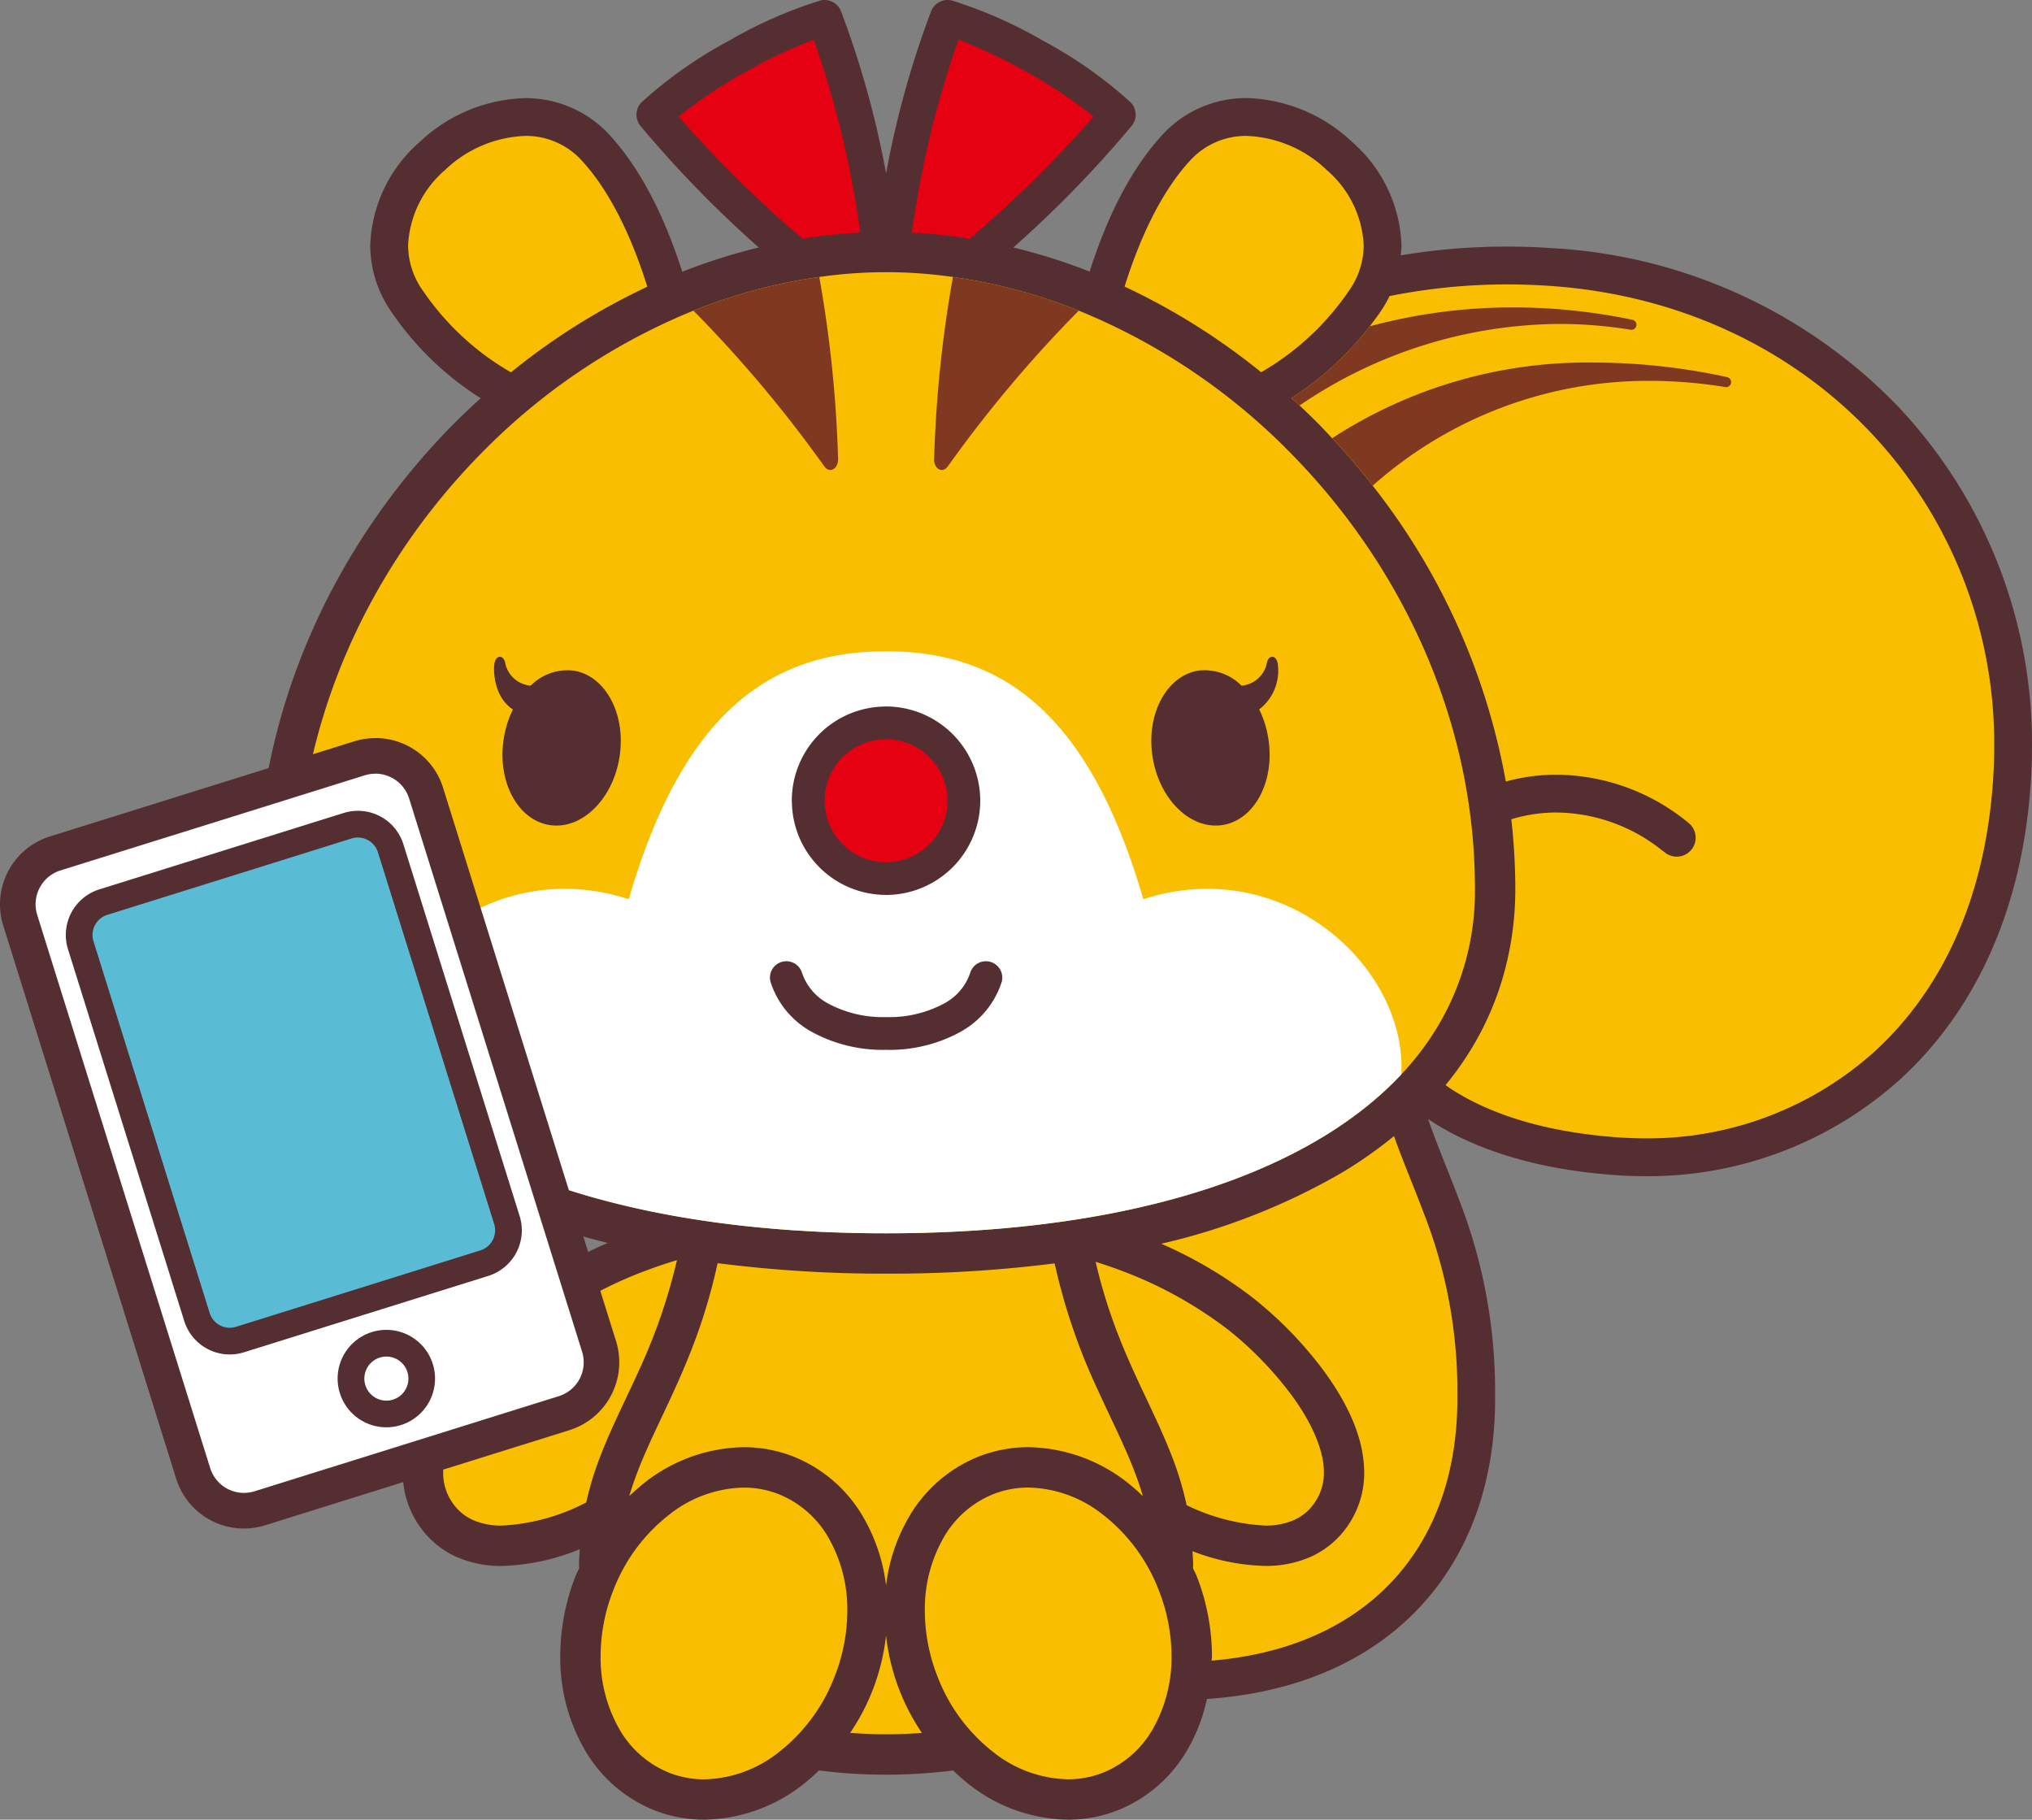
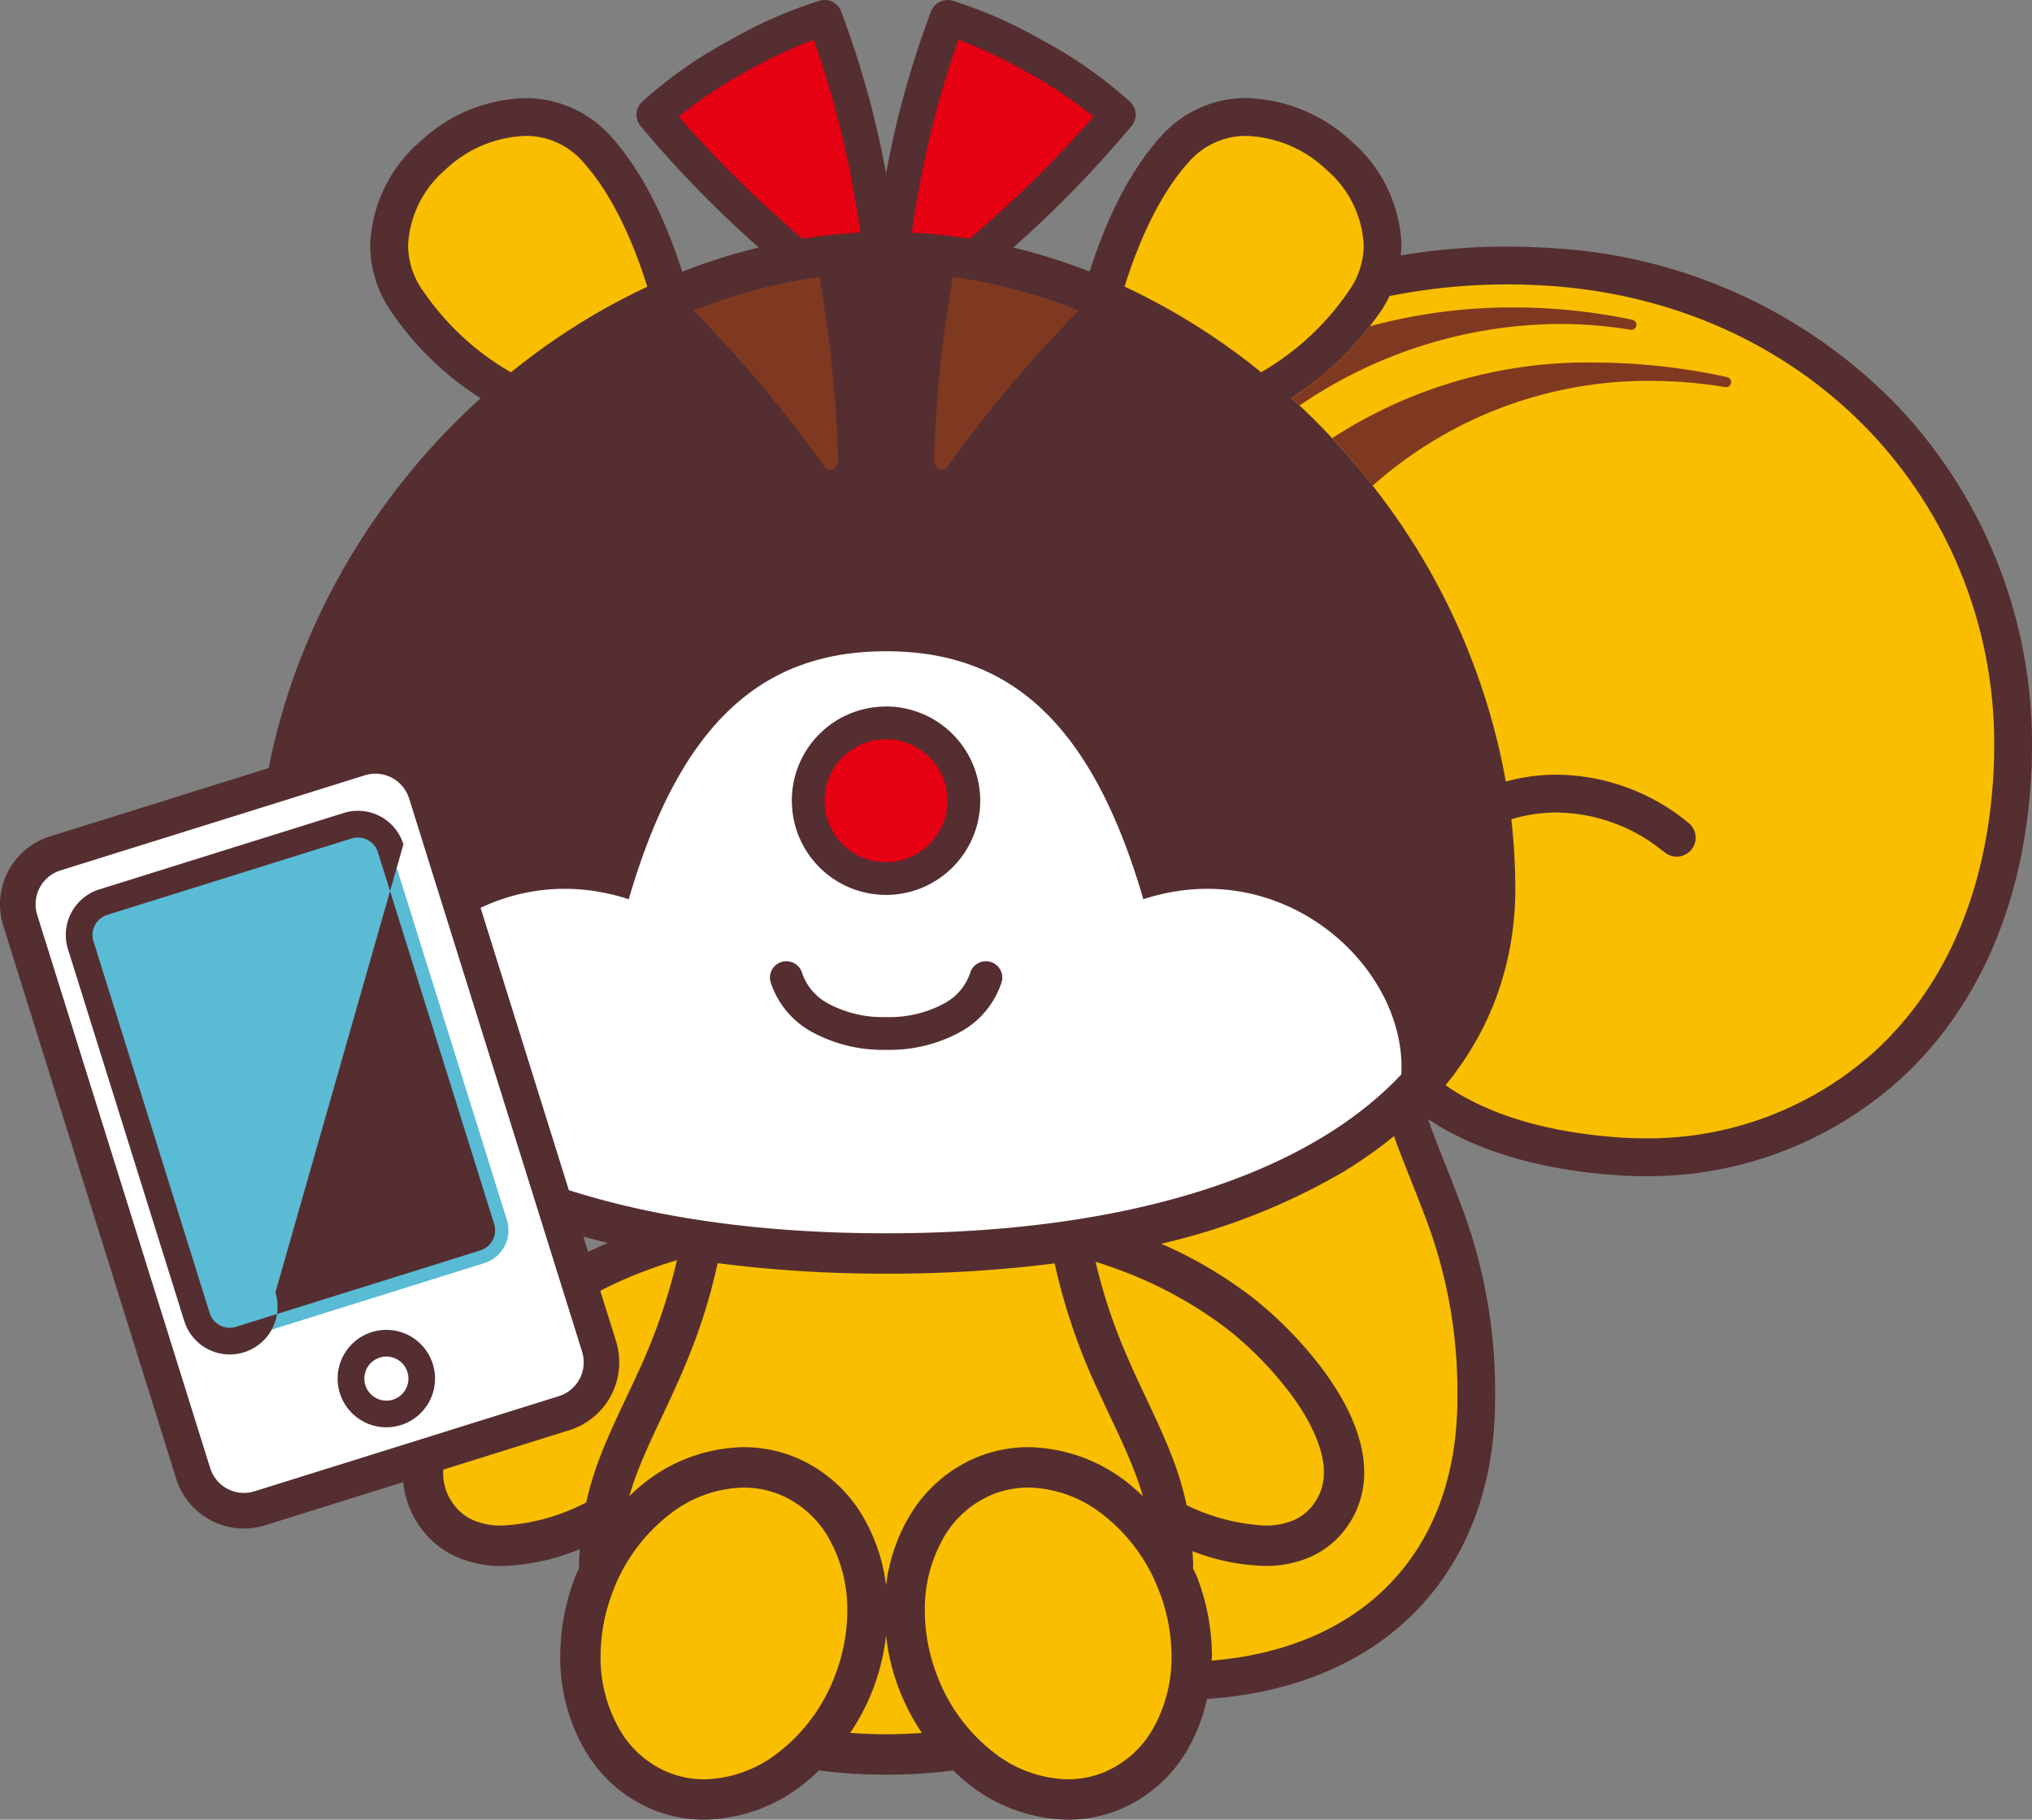
<svg xmlns="http://www.w3.org/2000/svg" id="グループ_685" data-name="グループ 685" width="226.494" height="202.809" viewBox="0 0 226.494 202.809">
  <rect x="0" y="0" width="226.494" height="202.809" fill="#808080" stroke="none" />
  <defs>
    <clipPath id="clip-path">
      <rect id="長方形_242" data-name="長方形 242" width="226.494" height="202.809" fill="none" />
    </clipPath>
  </defs>
  <g id="グループ_684" data-name="グループ 684" clip-path="url(#clip-path)">
    <path id="パス_641" data-name="パス 641" d="M50,175.546a24.6,24.6,0,0,0-1.747,9.018,20.5,20.5,0,0,0,2.693,10.4,15.709,15.709,0,0,0,7.781,6.795,15.208,15.208,0,0,0,5.591,1.053,18.292,18.292,0,0,0,11.006-3.931,22.292,22.292,0,0,0,1.761-1.555,58.543,58.543,0,0,0,7.485.47,59.182,59.182,0,0,0,7.475-.47,22.731,22.731,0,0,0,1.767,1.555,18.283,18.283,0,0,0,11.006,3.931,15.183,15.183,0,0,0,5.589-1.053,15.722,15.722,0,0,0,7.783-6.795,19.352,19.352,0,0,0,2.142-5.609c9.111-.6,16.781-3.657,22.34-8.848,6.24-5.815,9.695-14.217,9.78-24.179,0-.242,0-.478,0-.71a58.687,58.687,0,0,0-4.028-21.936c-1.2-3.193-2.43-6.039-3.439-8.953,4.113,2.757,10.8,5.569,21.154,6.263,1.006.065,2.013.1,3.017.1a41.936,41.936,0,0,0,28.511-10.855c7.965-7.3,13.518-18.35,14.492-32.989.093-1.343.135-2.683.135-4.006a54.678,54.678,0,0,0-15.177-38.2,58.047,58.047,0,0,0-38.334-17.386q-2.564-.173-5.071-.173a70.689,70.689,0,0,0-11.777.982c.036-.379.085-.76.085-1.136a15.987,15.987,0,0,0-5.48-11.484,17.8,17.8,0,0,0-11.757-4.913,12.659,12.659,0,0,0-9.591,4.284c-3.618,4.024-6.14,9.435-7.933,15.054a65.275,65.275,0,0,0-8.507-2.685,125.4,125.4,0,0,0,13.205-13.572,1.967,1.967,0,0,0-.159-2.634,48.494,48.494,0,0,0-9.75-6.85A49.542,49.542,0,0,0,91.931.066a1.974,1.974,0,0,0-2.34,1.184,103.9,103.9,0,0,0-5.02,18.08A104.461,104.461,0,0,0,79.545,1.25,1.967,1.967,0,0,0,77.211.066,49.572,49.572,0,0,0,67.084,4.528a48.573,48.573,0,0,0-9.746,6.85,1.973,1.973,0,0,0-.163,2.634A125.392,125.392,0,0,0,70.38,27.585a65.487,65.487,0,0,0-8.532,2.7c-1.8-5.621-4.32-11.037-7.937-15.063a12.676,12.676,0,0,0-9.6-4.284,17.8,17.8,0,0,0-11.757,4.913,15.983,15.983,0,0,0-5.482,11.486,13.009,13.009,0,0,0,2.352,7.41,33.963,33.963,0,0,0,9.958,9.639c-1.134,1.029-2.249,2.081-3.326,3.179-13.017,13.3-21.62,31.581-21.624,51.5a33.85,33.85,0,0,0,5.04,18.074c4.962,8.007,13.342,14.209,24.369,18.4a84.091,84.091,0,0,0,9.708,2.991,48.371,48.371,0,0,0-10.536,6.2,43.729,43.729,0,0,0-7.933,8.235c-2.406,3.34-4.351,7.12-4.379,11.144a10.263,10.263,0,0,0,1.7,5.738,9.987,9.987,0,0,0,4.2,3.641,12.3,12.3,0,0,0,5.173,1.045,24.4,24.4,0,0,0,8.653-1.87c-.032.6-.085,1.192-.085,1.825,0,.1.016.2.02.3-.113.26-.256.5-.361.76" transform="translate(14.196 0)" fill="#552e31" />
    <path id="パス_642" data-name="パス 642" d="M70.372,10.532a8.4,8.4,0,0,1,6.462-2.894,13.626,13.626,0,0,1,8.893,3.794,11.794,11.794,0,0,1,4.125,8.388,8.8,8.8,0,0,1-1.618,5.038,29.857,29.857,0,0,1-9.812,9.119A73.9,73.9,0,0,0,63.2,24.431c1.688-5.411,4.086-10.506,7.17-13.9" transform="translate(62.15 7.511)" fill="#f9be00" />
    <path id="パス_643" data-name="パス 643" d="M51.985,19.157A107.04,107.04,0,0,1,56.447,2.231a55.493,55.493,0,0,1,7.5,3.538A52.645,52.645,0,0,1,71.509,10.8a132.762,132.762,0,0,1-12.132,12.17c-.567.5-1.121.98-1.674,1.446a59.76,59.76,0,0,0-6.462-.68c.206-1.438.454-2.967.744-4.574" transform="translate(50.388 2.194)" fill="#e50012" />
    <path id="パス_644" data-name="パス 644" d="M38.14,10.791a52.205,52.205,0,0,1,7.555-5.02,55.287,55.287,0,0,1,7.5-3.54,106.191,106.191,0,0,1,4.463,16.926c.294,1.607.537,3.136.748,4.574a59.833,59.833,0,0,0-6.466.68A132.757,132.757,0,0,1,38.14,10.791" transform="translate(37.505 2.194)" fill="#e50012" />
    <path id="パス_645" data-name="パス 645" d="M24.557,24.855a8.8,8.8,0,0,1-1.622-5.034,11.829,11.829,0,0,1,4.125-8.39,13.644,13.644,0,0,1,8.9-3.794,8.408,8.408,0,0,1,6.466,2.894c3.084,3.4,5.482,8.5,7.174,13.915a73.855,73.855,0,0,0-15.2,9.542,29.871,29.871,0,0,1-9.835-9.133" transform="translate(22.553 7.511)" fill="#f9be00" />
-     <path id="パス_646" data-name="パス 646" d="M33.814,111.78a41.181,41.181,0,0,1-8.909-7.077,31.875,31.875,0,0,1-3.836-4.982A29.332,29.332,0,0,1,16.7,84.013c0-18.6,8.058-35.8,20.341-48.352A70.12,70.12,0,0,1,60.865,19.58a59.685,59.685,0,0,1,14.026-3.749,52.083,52.083,0,0,1,14.9,0,59.736,59.736,0,0,1,14.026,3.749,70.133,70.133,0,0,1,23.816,16.081c12.287,12.555,20.349,29.756,20.345,48.352a29.284,29.284,0,0,1-4.371,15.708,31.835,31.835,0,0,1-3.83,4.982c-4.4,4.7-10.542,8.626-18.316,11.585-10.365,3.949-23.59,6.132-39.12,6.129-20.71.008-37.313-3.889-48.527-10.637" transform="translate(16.426 15.041)" fill="#f9be00" />
    <path id="パス_647" data-name="パス 647" d="M76.406,78.518a39.472,39.472,0,0,1,7.088,7.356c2.138,2.914,3.548,6.063,3.522,8.5a5.753,5.753,0,0,1-.954,3.263,5.466,5.466,0,0,1-2.324,2.029,7.819,7.819,0,0,1-3.292.635,22.513,22.513,0,0,1-8.727-2.269,35.714,35.714,0,0,0-1.388-4.78c-1.89-5.1-4.536-9.514-6.67-15.345a59.131,59.131,0,0,1-2.088-7c.918.288,1.852.6,2.787.956A45.978,45.978,0,0,1,76.4,78.514Z" transform="translate(60.548 69.729)" fill="#f9be00" />
    <path id="パス_648" data-name="パス 648" d="M35.518,78.607a46.066,46.066,0,0,1,12.047-6.648c1.142-.432,2.283-.813,3.4-1.142a63.882,63.882,0,0,1-4.393,12.622c-1.549,3.407-3.157,6.507-4.407,9.909a34.741,34.741,0,0,0-1.313,4.476c-.137.063-.26.137-.4.2a22.812,22.812,0,0,1-8.975,2.374,7.787,7.787,0,0,1-3.288-.635,5.475,5.475,0,0,1-2.328-2.029,5.753,5.753,0,0,1-.954-3.263c-.026-2.443,1.384-5.589,3.518-8.5a39.609,39.609,0,0,1,7.092-7.356Z" transform="translate(24.492 69.636)" fill="#f9be00" />
    <path id="パス_649" data-name="パス 649" d="M36.1,94.735c1.67-4.564,4.357-9.088,6.67-15.343a63.3,63.3,0,0,0,2.442-8.407,145.988,145.988,0,0,0,18.782,1.17,146.238,146.238,0,0,0,18.784-1.146A67.608,67.608,0,0,0,87.6,85.135c1.61,3.532,3.167,6.555,4.284,9.6.272.736.516,1.472.732,2.223a21.951,21.951,0,0,0-1.735-1.529,18.324,18.324,0,0,0-11.006-3.937,15.188,15.188,0,0,0-5.589,1.057A15.724,15.724,0,0,0,66.5,99.34a19.787,19.787,0,0,0-2.513,7.566,19.863,19.863,0,0,0-2.511-7.566,15.733,15.733,0,0,0-7.787-6.791,15.167,15.167,0,0,0-5.585-1.057A18.315,18.315,0,0,0,37.1,95.429a22.728,22.728,0,0,0-1.735,1.525c.22-.748.464-1.484.732-2.219" transform="translate(34.775 69.802)" fill="#f9be00" />
    <path id="パス_650" data-name="パス 650" d="M53.6,113.1a13.828,13.828,0,0,1-8.282,3.015,10.646,10.646,0,0,1-3.939-.742,11.226,11.226,0,0,1-5.555-4.883,16.1,16.1,0,0,1-2.073-8.124,20.157,20.157,0,0,1,1.434-7.368,19.5,19.5,0,0,1,6.218-8.386,13.788,13.788,0,0,1,8.28-3.015,10.641,10.641,0,0,1,3.937.74,11.214,11.214,0,0,1,5.555,4.881,16.083,16.083,0,0,1,2.075,8.12,20.129,20.129,0,0,1-1.436,7.378A19.525,19.525,0,0,1,53.6,113.1" transform="translate(33.193 82.202)" fill="#f9be00" />
    <path id="パス_651" data-name="パス 651" d="M51.784,102.923c-1.374,0-2.7-.061-4.006-.155a23.927,23.927,0,0,0,4-10.867,24.06,24.06,0,0,0,4,10.871c-1.3.093-2.626.151-4,.151" transform="translate(46.982 90.371)" fill="#f9be00" />
    <path id="パス_652" data-name="パス 652" d="M77.4,110.485a11.247,11.247,0,0,1-5.555,4.885,10.628,10.628,0,0,1-3.939.74,13.8,13.8,0,0,1-8.282-3.015,19.506,19.506,0,0,1-6.214-8.382,20.221,20.221,0,0,1-1.436-7.38,16.082,16.082,0,0,1,2.073-8.12A11.211,11.211,0,0,1,59.6,84.333a10.7,10.7,0,0,1,3.941-.74,13.8,13.8,0,0,1,8.277,3.015A19.491,19.491,0,0,1,78.039,95a20.128,20.128,0,0,1,1.434,7.364,16.092,16.092,0,0,1-2.073,8.124" transform="translate(51.109 82.201)" fill="#f9be00" />
    <path id="パス_653" data-name="パス 653" d="M69.158,112.767c-.105-.268-.244-.5-.357-.76,0-.1.02-.2.02-.3,0-.555-.05-1.065-.077-1.6a23.8,23.8,0,0,0,8.076,1.642,12.3,12.3,0,0,0,5.173-1.045,10,10,0,0,0,4.2-3.641,10.3,10.3,0,0,0,1.692-5.738c-.03-4.02-1.971-7.8-4.377-11.144a43.772,43.772,0,0,0-7.937-8.239,48.156,48.156,0,0,0-10.311-6.1A72.554,72.554,0,0,0,85.432,67.9a49.124,49.124,0,0,0,5.776-4.056c1.035,2.918,2.219,5.658,3.3,8.542a54.311,54.311,0,0,1,3.762,20.452c0,.22,0,.446,0,.67-.1,9.042-3.138,16.168-8.441,21.134-4.589,4.284-10.986,7-18.947,7.666,0-.173.032-.343.032-.522a24.6,24.6,0,0,0-1.747-9.018" transform="translate(64.174 62.779)" fill="#f9be00" />
    <path id="パス_654" data-name="パス 654" d="M150.79,71.249c-.934,13.737-6.027,23.626-13.136,30.169a37.715,37.715,0,0,1-25.661,9.738c-.91,0-1.823-.032-2.733-.089-9.758-.662-15.666-3.261-19.125-5.577-.131-.093-.24-.178-.369-.268a35.165,35.165,0,0,0,2.727-3.808,33.047,33.047,0,0,0,3.816-8.766,35.177,35.177,0,0,0,1.228-9.308,69.547,69.547,0,0,0-.444-7.745,17.182,17.182,0,0,1,5.016-.754,19.1,19.1,0,0,1,11.7,4.151c.127.1.258.186.387.292a2.109,2.109,0,0,0,2.67-3.267,23.375,23.375,0,0,0-14.756-5.391,21,21,0,0,0-5.629.766A74.621,74.621,0,0,0,81.637,38.411c-.232-.3-.462-.6-.7-.891q-1.47-1.827-3.044-3.558c-.256-.282-.52-.555-.777-.835-.4-.43-.8-.867-1.206-1.285q-1.184-1.208-2.418-2.364c-.282-.264-.577-.516-.867-.777a.706.706,0,0,0-.056-.052,34.12,34.12,0,0,0,7.485-6.466c.43-.494.849-1,1.255-1.531s.813-1.061,1.2-1.628a13.312,13.312,0,0,0,1.012-1.743,66.893,66.893,0,0,1,13.031-1.3q2.365,0,4.788.163c14.407.972,26.783,6.95,35.577,16.1a50.455,50.455,0,0,1,14,35.278q0,1.845-.127,3.725" transform="translate(71.363 15.717)" fill="#f9be00" />
    <path id="パス_655" data-name="パス 655" d="M36.635,38.451a5.768,5.768,0,0,0-4.784,1.676A3.158,3.158,0,0,1,29,37.545c-.216-.924-1.162-.893-1.228.422-.069,1.432.357,3.693,2.1,4.81a11.14,11.14,0,0,0-1.027,3.28c-.744,4.758,1.561,9.054,5.117,9.605s7.051-2.852,7.791-7.6-1.553-9.048-5.121-9.611" transform="translate(27.302 36.293)" fill="#552e31" />
    <path id="パス_656" data-name="パス 656" d="M72.634,55.662c3.56-.549,5.861-4.845,5.117-9.605a11.188,11.188,0,0,0-1.025-3.282,5.426,5.426,0,0,0,2.1-4.808c-.065-1.315-1.012-1.347-1.232-.422a3.146,3.146,0,0,1-2.844,2.582A5.777,5.777,0,0,0,69.96,38.45c-3.564.563-5.861,4.871-5.117,9.611s4.23,8.154,7.791,7.6" transform="translate(63.626 36.292)" fill="#552e31" />
    <path id="パス_657" data-name="パス 657" d="M118.926,22,118.9,22h0a70.092,70.092,0,0,0-14.742-1.626,52.149,52.149,0,0,0-29.29,8.439c.26.278.524.551.779.835q1.574,1.728,3.044,3.556c.236.3.464.593.7.893a46.2,46.2,0,0,1,30.857-11.684,52.794,52.794,0,0,1,8.479.7.562.562,0,0,0,.206-1.1" transform="translate(73.615 20.033)" fill="#803921" />
    <path id="パス_658" data-name="パス 658" d="M110.372,19.76a.563.563,0,0,0,.206-1.107,64.9,64.9,0,0,0-13.269-1.378,61.216,61.216,0,0,0-16,2.106c-.407.53-.825,1.035-1.255,1.529a34.13,34.13,0,0,1-7.485,6.468.448.448,0,0,1,.056.05c.29.262.585.514.867.779a51.931,51.931,0,0,1,28.925-9.09,49.836,49.836,0,0,1,7.953.643" transform="translate(71.363 16.987)" fill="#803921" />
    <path id="パス_659" data-name="パス 659" d="M38.97,19.314A141.506,141.506,0,0,1,53.536,36.638c.6.861,1.533.345,1.561-.724A138.026,138.026,0,0,0,53,15.567,59.584,59.584,0,0,0,38.97,19.314" transform="translate(38.321 15.308)" fill="#803921" />
    <path id="パス_660" data-name="パス 660" d="M52.493,35.914c.024,1.069.968,1.585,1.561.724a142,142,0,0,1,14.57-17.325A59.635,59.635,0,0,0,54.6,15.567a137.592,137.592,0,0,0-2.1,20.347" transform="translate(51.619 15.308)" fill="#803921" />
    <path id="パス_661" data-name="パス 661" d="M106.959,64.237C101.106,44.128,91.739,36.6,78.286,36.6S55.457,44.128,49.6,64.237c-15.659-5.109-29.4,7.608-28.755,19.52a41.121,41.121,0,0,0,8.909,7.077c11.214,6.747,27.818,10.645,48.527,10.637,15.53,0,28.755-2.18,39.122-6.127,7.775-2.961,13.913-6.888,18.314-11.587.643-11.912-13.1-24.629-28.763-19.52" transform="translate(20.481 35.987)" fill="#fff" />
    <path id="パス_662" data-name="パス 662" d="M44.5,50.26v.093h.008A10.49,10.49,0,0,0,54.9,60.7v0l.077.006.02,0h.024v0l.038,0a10.516,10.516,0,0,0,10.444-10.44h0l0-.05v-.077A10.513,10.513,0,0,0,55.029,39.7l-.081,0v0l-.012,0-.1,0v.008A10.482,10.482,0,0,0,44.5,50.181Z" transform="translate(43.758 39.04)" fill="#552e31" />
    <path id="パス_663" data-name="パス 663" d="M46.343,48.4v-.028a6.828,6.828,0,0,1,6.807-6.823l.038,0v0h.028a6.85,6.85,0,0,1,6.829,6.809v.038a6.862,6.862,0,0,1-6.809,6.848h-.048a6.841,6.841,0,0,1-6.845-6.8Z" transform="translate(45.571 40.85)" fill="#e50012" />
    <path id="パス_664" data-name="パス 664" d="M64.524,61.925a9.718,9.718,0,0,0,4.605-5.6,1.827,1.827,0,0,0-3.5-1.037,6.067,6.067,0,0,1-2.937,3.483,12.87,12.87,0,0,1-6.458,1.511,12.884,12.884,0,0,1-6.46-1.511,6.074,6.074,0,0,1-2.933-3.483,1.827,1.827,0,0,0-3.5,1.037,9.712,9.712,0,0,0,4.6,5.6,16.466,16.466,0,0,0,8.3,2.007,16.447,16.447,0,0,0,8.294-2.007" transform="translate(42.535 53.077)" fill="#552e31" />
    <path id="パス_665" data-name="パス 665" d="M26.213,126.607a5.909,5.909,0,0,1-5.664-4.167L1.27,60.786a5.946,5.946,0,0,1,3.893-7.438l33.915-10.6a5.94,5.94,0,0,1,7.438,3.893L65.794,108.3a5.94,5.94,0,0,1-3.9,7.438l-33.911,10.6A5.928,5.928,0,0,1,26.213,126.607Z" transform="translate(0.983 41.768)" fill="#fff" />
    <path id="パス_666" data-name="パス 666" d="M41.835,45.443a3.952,3.952,0,0,1,3.77,2.775l19.278,61.654a3.953,3.953,0,0,1-2.592,4.952l-33.913,10.6a3.944,3.944,0,0,1-4.952-2.592L4.147,61.181a3.953,3.953,0,0,1,2.594-4.952l33.913-10.6a3.94,3.94,0,0,1,1.18-.18m0-3.967a7.913,7.913,0,0,0-2.364.361L5.558,52.442a7.927,7.927,0,0,0-5.2,9.921l19.278,61.656a7.912,7.912,0,0,0,9.923,5.194l33.913-10.6a7.929,7.929,0,0,0,5.194-9.923L49.392,47.033a7.884,7.884,0,0,0-7.557-5.557" transform="translate(0 40.785)" fill="#552e31" />
    <path id="パス_667" data-name="パス 667" d="M21.239,103.931a3.818,3.818,0,0,1-3.661-2.691L4.625,59.808A3.84,3.84,0,0,1,7.142,55l27.227-8.513a3.825,3.825,0,0,1,4.8,2.515L52.128,90.438a3.842,3.842,0,0,1-2.519,4.8l-27.227,8.514A3.866,3.866,0,0,1,21.239,103.931Z" transform="translate(4.376 45.544)" fill="#5abbd5" />
-     <path id="パス_668" data-name="パス 668" d="M36.251,48.54a2.346,2.346,0,0,1,2.239,1.648l12.955,41.43A2.348,2.348,0,0,1,49.9,94.56l-27.227,8.514a2.382,2.382,0,0,1-.7.107,2.348,2.348,0,0,1-2.239-1.648L6.783,60.1a2.347,2.347,0,0,1,1.539-2.939l27.227-8.514a2.341,2.341,0,0,1,.7-.107m0-2.975a5.279,5.279,0,0,0-1.589.244L7.435,54.321a5.321,5.321,0,0,0-3.493,6.668L16.9,102.421a5.317,5.317,0,0,0,6.668,3.491L50.793,97.4a5.323,5.323,0,0,0,3.493-6.668L41.33,49.3a5.3,5.3,0,0,0-5.079-3.735" transform="translate(3.636 44.806)" fill="#552e31" />
+     <path id="パス_668" data-name="パス 668" d="M36.251,48.54a2.346,2.346,0,0,1,2.239,1.648l12.955,41.43A2.348,2.348,0,0,1,49.9,94.56l-27.227,8.514a2.382,2.382,0,0,1-.7.107,2.348,2.348,0,0,1-2.239-1.648L6.783,60.1a2.347,2.347,0,0,1,1.539-2.939l27.227-8.514a2.341,2.341,0,0,1,.7-.107m0-2.975a5.279,5.279,0,0,0-1.589.244L7.435,54.321a5.321,5.321,0,0,0-3.493,6.668L16.9,102.421a5.317,5.317,0,0,0,6.668,3.491a5.323,5.323,0,0,0,3.493-6.668L41.33,49.3a5.3,5.3,0,0,0-5.079-3.735" transform="translate(3.636 44.806)" fill="#552e31" />
    <path id="パス_669" data-name="パス 669" d="M24.405,77.708a2.456,2.456,0,1,1-.732.113,2.4,2.4,0,0,1,.732-.113m0-2.975h0a5.429,5.429,0,1,0,5.179,3.808,5.417,5.417,0,0,0-5.179-3.808" transform="translate(18.659 73.488)" fill="#552e31" />
  </g>
</svg>